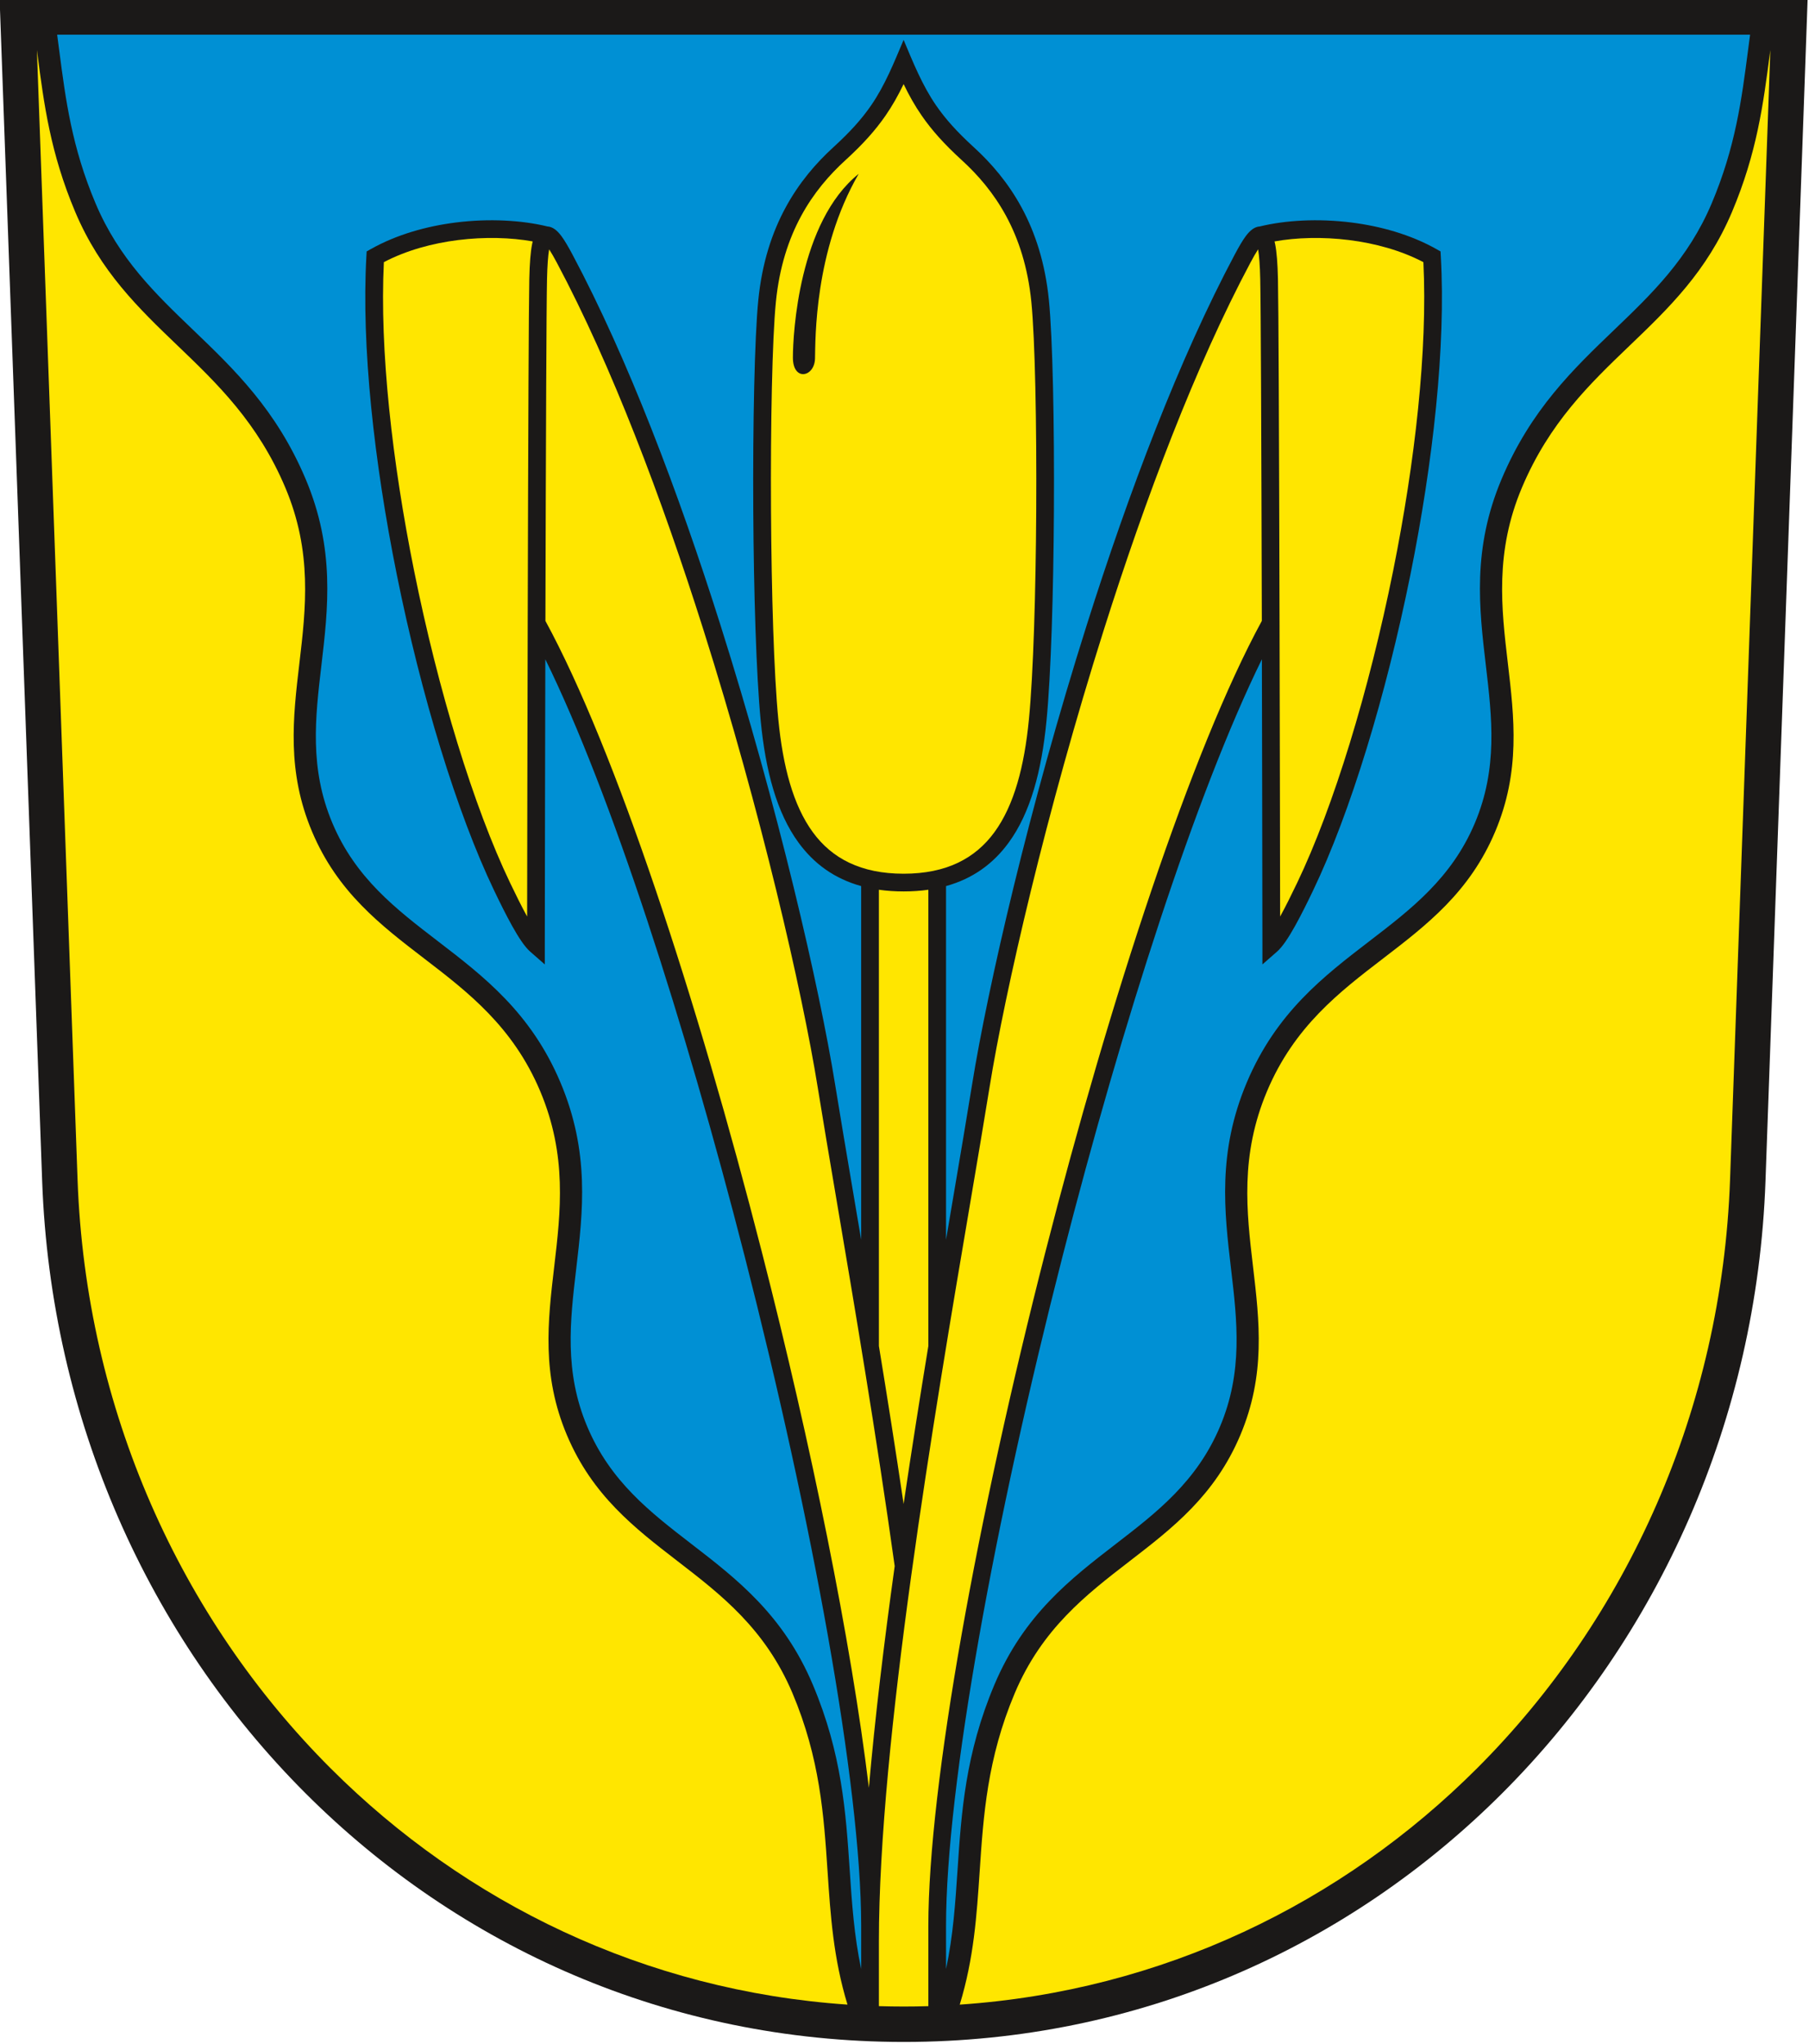
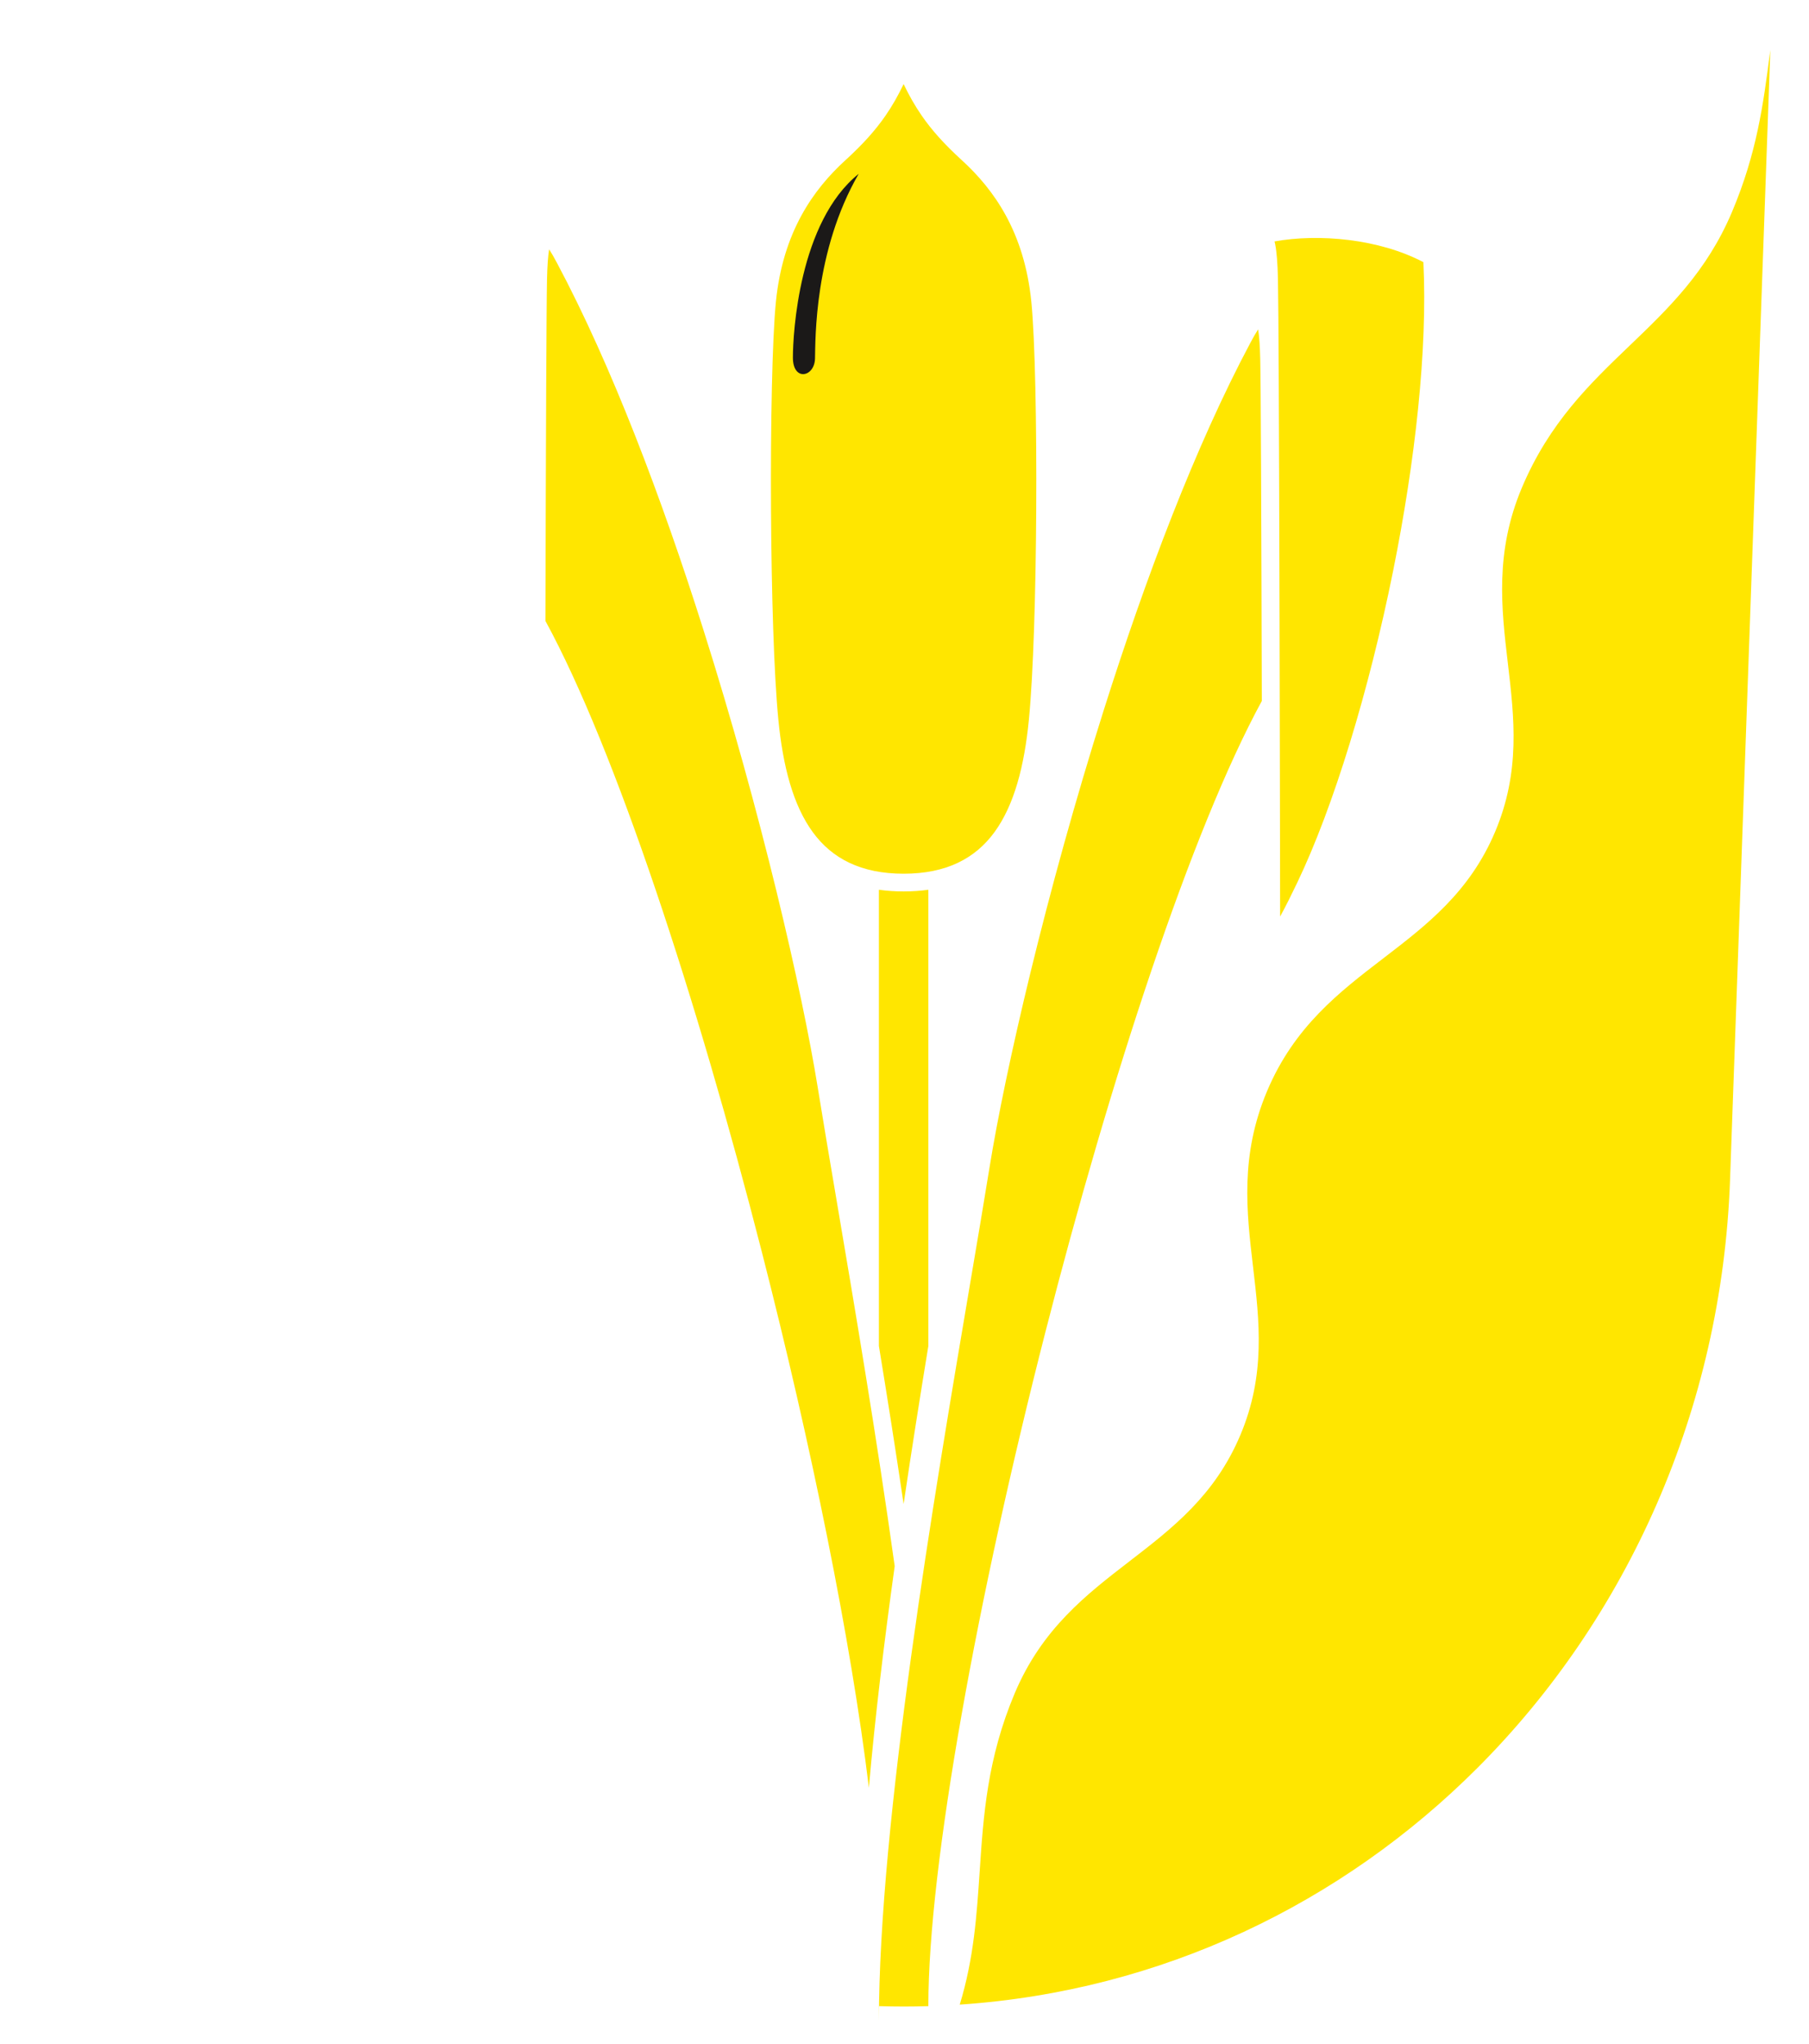
<svg xmlns="http://www.w3.org/2000/svg" xmlns:ns1="http://sodipodi.sourceforge.net/DTD/sodipodi-0.dtd" xmlns:ns2="http://www.inkscape.org/namespaces/inkscape" version="1.1" width="288" height="325.411" id="svg33" viewBox="0 0 288 325.411" ns1:docname="Wappen Lesse.svg" ns2:version="0.92.3 (2405546, 2018-03-11)">
  <defs id="defs37" />
  <ns1:namedview pagecolor="#ffffff" bordercolor="#666666" borderopacity="1" objecttolerance="10" gridtolerance="10" guidetolerance="10" ns2:pageopacity="0" ns2:pageshadow="2" ns2:window-width="1600" ns2:window-height="850" id="namedview35" showgrid="false" ns2:zoom="1.1473092" ns2:cx="164.37866" ns2:cy="219.60885" ns2:window-x="-8" ns2:window-y="-8" ns2:window-maximized="1" ns2:current-layer="svg33" />
  <g id="Layer1000" transform="matrix(0.829,0,0,0.829,-107.699,-204.558)">
-     <path d="m 129.969,250.135 -0.126,-3.521 h 347.212 l -0.125,3.521 -7.965,223.435 c -1.636,45.9 -20.534,87.566 -50.557,117.588 -29.508,29.507 -69.752,47.77 -114.921,47.77 -45.166,0 -85.4,-18.26 -114.903,-47.763 -30.023,-30.023 -48.924,-71.692 -50.575,-117.596 z" style="fill:#1b1918;fill-rule:evenodd" id="path10" ns2:connector-curvature="0" />
    <path d="m 303.449,414.559 c 8.19,0 13.737,-2.918 17.426,-7.956 3.813,-5.207 5.761,-12.713 6.633,-21.65 0.858,-8.797 1.315,-24.552 1.406,-40.083 0.097,-16.697 -0.23,-33.047 -0.937,-40.139 -0.666,-6.677 -2.451,-12.066 -4.848,-16.494 -2.389,-4.412 -5.399,-7.883 -8.518,-10.73 -3.337,-3.046 -5.735,-5.716 -7.701,-8.565 -1.306,-1.893 -2.41,-3.85 -3.462,-6.039 -1.052,2.189 -2.155,4.146 -3.461,6.039 -1.966,2.85 -4.364,5.52 -7.701,8.565 -3.119,2.846 -6.129,6.318 -8.518,10.73 -2.397,4.428 -4.183,9.818 -4.848,16.494 -0.707,7.092 -1.034,23.442 -0.936,40.139 0.09,15.532 0.548,31.287 1.406,40.083 0.872,8.937 2.82,16.443 6.633,21.65 3.689,5.038 9.236,7.956 17.426,7.956 z" style="fill:#ffe600;fill-rule:evenodd" id="path12" ns2:connector-curvature="0" />
    <path d="m 294.819,280.14 c -11.487,9.215 -12.633,30.674 -12.633,35.294 0,4.62 4.15,3.767 4.246,0.188 0.096,-3.579 -0.192,-20.63 8.387,-35.481 z" style="fill:#1b1918;fill-rule:evenodd" id="path14" ns2:connector-curvature="0" />
-     <path d="m 232.218,293.12 c -4.186,-0.753 -9.212,-0.901 -14.313,-0.263 -4.951,0.62 -9.947,1.98 -14.272,4.244 -0.825,16.869 1.596,38.364 5.809,59.285 4.633,23.012 11.422,45.29 18.432,59.923 1.058,2.208 2.209,4.549 3.272,6.474 0.007,-5.165 0.02,-13.483 0.039,-23.427 0.018,-9.839 0.043,-21.271 0.072,-32.812 0,-0.013 0,-0.026 0,-0.04 0,-0.013 0,-0.027 0,-0.04 0,-0.013 0,-0.026 0,-0.039 0.041,-16.492 0.092,-33.196 0.15,-45.789 0.047,-10.232 0.1,-17.763 0.155,-20.288 0.068,-3.051 0.246,-5.227 0.533,-6.682 0.038,-0.191 0.078,-0.372 0.122,-0.546 z" style="fill:#ffe600;fill-rule:evenodd" id="path16" ns2:connector-curvature="0" />
-     <path d="m 292.67,631.755 c -2.712,-8.872 -3.265,-17.146 -3.828,-25.59 -0.714,-10.704 -1.448,-21.69 -6.737,-34.217 -5.224,-12.371 -13.733,-18.933 -22.023,-25.327 -8.305,-6.404 -16.403,-12.65 -21.291,-24.226 -4.89,-11.582 -3.681,-21.856 -2.441,-32.392 1.24,-10.535 2.513,-21.346 -2.709,-33.712 -5.222,-12.366 -13.851,-18.989 -22.261,-25.442 -8.422,-6.463 -16.636,-12.767 -21.526,-24.348 -4.891,-11.582 -3.681,-21.857 -2.44,-32.392 1.24,-10.534 2.513,-21.346 -2.708,-33.711 -5.269,-12.478 -13.062,-19.953 -20.655,-27.236 -7.516,-7.208 -14.846,-14.239 -19.689,-25.707 -4.783,-11.326 -6.007,-20.726 -7.262,-30.364 -0.032,-0.243 -0.064,-0.487 -0.096,-0.731 l 7.807,216.972 c 1.588,44.138 19.744,84.187 48.582,113.025 25.894,25.894 60.41,42.746 99.278,45.399 z" style="fill:#ffe600;fill-rule:evenodd" id="path18" ns2:connector-curvature="0" />
    <path d="m 469.896,256.346 c -0.033,0.249 -0.065,0.497 -0.098,0.745 -1.255,9.638 -2.479,19.038 -7.262,30.364 -4.842,11.468 -12.172,18.499 -19.689,25.707 -7.593,7.283 -15.387,14.757 -20.655,27.236 -5.221,12.365 -3.948,23.176 -2.708,33.711 1.24,10.536 2.45,20.81 -2.44,32.392 -4.89,11.582 -13.104,17.885 -21.527,24.348 -8.409,6.453 -17.039,13.075 -22.26,25.442 -5.221,12.366 -3.949,23.177 -2.709,33.712 1.24,10.536 2.45,20.811 -2.441,32.392 -4.888,11.576 -12.986,17.822 -21.291,24.226 -8.291,6.394 -16.8,12.956 -22.023,25.327 -5.289,12.527 -6.022,23.512 -6.737,34.217 -0.564,8.446 -1.116,16.722 -3.83,25.595 38.903,-2.636 73.456,-19.497 99.371,-45.411 28.837,-28.837 46.99,-68.883 48.563,-113.018 z" style="fill:#ffe600;fill-rule:evenodd" id="path20" ns2:connector-curvature="0" />
    <path d="m 234.659,366.002 c 13.506,24.826 29.137,72.644 41.568,121.22 9.501,37.127 17.144,74.734 20.551,102.891 1.164,-13.424 2.925,-27.961 4.957,-42.57 -3.479,-24.95 -7.742,-50.098 -11.148,-70.19 -1.369,-8.074 -2.597,-15.32 -3.634,-21.752 -2.993,-18.56 -10.904,-52.971 -21.945,-87.87 -7.992,-25.261 -17.608,-50.729 -28.156,-70.528 -0.542,-1.018 -1.037,-1.89 -1.479,-2.563 -0.213,1.261 -0.35,3.147 -0.408,5.774 -0.056,2.534 -0.109,10.044 -0.155,20.235 -0.058,12.497 -0.109,29.015 -0.15,45.353 z" style="fill:#ffe600;fill-rule:evenodd" id="path22" ns2:connector-curvature="0" />
    <path d="m 298.701,417.638 v 87.623 c 1.597,9.759 3.217,19.998 4.747,30.347 1.53,-10.347 3.152,-20.586 4.749,-30.344 V 417.638 c -1.492,0.213 -3.072,0.323 -4.748,0.323 -1.675,0 -3.256,-0.11 -4.748,-0.323 z" style="fill:#ffe600;fill-rule:evenodd" id="path24" ns2:connector-curvature="0" />
-     <path d="m 298.701,632.052 c 1.589,0.048 3.183,0.074 4.785,0.074 1.577,0 3.147,-0.024 4.711,-0.071 v -15.378 c 0,-27.213 9.507,-78.784 22.475,-129.455 12.431,-48.576 28.062,-96.394 41.568,-121.22 -0.041,-16.338 -0.092,-32.857 -0.15,-45.353 -0.047,-10.191 -0.099,-17.7 -0.155,-20.235 -0.058,-2.627 -0.195,-4.513 -0.408,-5.774 -0.442,0.673 -0.937,1.545 -1.479,2.563 -10.548,19.799 -20.165,45.267 -28.156,70.528 -11.041,34.899 -18.953,69.31 -21.945,87.87 -1.037,6.432 -2.265,13.678 -3.634,21.752 -6.997,41.271 -17.611,103.877 -17.611,142.275 z" style="fill:#ffe600;fill-rule:evenodd" id="path26" ns2:connector-curvature="0" />
+     <path d="m 298.701,632.052 c 1.589,0.048 3.183,0.074 4.785,0.074 1.577,0 3.147,-0.024 4.711,-0.071 c 0,-27.213 9.507,-78.784 22.475,-129.455 12.431,-48.576 28.062,-96.394 41.568,-121.22 -0.041,-16.338 -0.092,-32.857 -0.15,-45.353 -0.047,-10.191 -0.099,-17.7 -0.155,-20.235 -0.058,-2.627 -0.195,-4.513 -0.408,-5.774 -0.442,0.673 -0.937,1.545 -1.479,2.563 -10.548,19.799 -20.165,45.267 -28.156,70.528 -11.041,34.899 -18.953,69.31 -21.945,87.87 -1.037,6.432 -2.265,13.678 -3.634,21.752 -6.997,41.271 -17.611,103.877 -17.611,142.275 z" style="fill:#ffe600;fill-rule:evenodd" id="path26" ns2:connector-curvature="0" />
    <path d="m 375.642,366.425 c 0.029,11.581 0.054,23.058 0.072,32.931 0.019,9.944 0.032,18.262 0.039,23.427 1.063,-1.925 2.214,-4.266 3.272,-6.474 7.01,-14.634 13.799,-36.911 18.432,-59.923 4.212,-20.921 6.633,-42.416 5.809,-59.285 -4.325,-2.264 -9.321,-3.624 -14.272,-4.244 -5.101,-0.638 -10.129,-0.49 -14.314,0.263 0.044,0.174 0.086,0.355 0.124,0.546 0.287,1.455 0.466,3.631 0.533,6.682 0.056,2.525 0.108,10.056 0.155,20.288 0.058,12.594 0.109,29.297 0.15,45.789 z" style="fill:#ffe600;fill-rule:evenodd" id="path28" ns2:connector-curvature="0" />
-     <path d="m 311.6,624.914 c 1.362,-6.414 1.781,-12.674 2.205,-19.032 0.735,-11.018 1.49,-22.326 7.085,-35.578 5.661,-13.408 14.613,-20.311 23.336,-27.038 7.861,-6.062 15.528,-11.975 19.979,-22.515 4.448,-10.534 3.302,-20.276 2.126,-30.266 -1.303,-11.067 -2.64,-22.425 3.024,-35.838 5.664,-13.413 14.743,-20.38 23.589,-27.169 7.974,-6.119 15.749,-12.086 20.198,-22.621 4.448,-10.535 3.301,-20.277 2.125,-30.266 -1.303,-11.066 -2.64,-22.424 3.023,-35.837 5.615,-13.299 13.721,-21.073 21.619,-28.648 7.204,-6.909 14.229,-13.647 18.725,-24.295 4.557,-10.792 5.745,-19.914 6.963,-29.269 0.136,-1.049 0.273,-2.1 0.41,-3.125 H 140.891 c 0.137,1.025 0.274,2.076 0.411,3.125 1.218,9.354 2.406,18.477 6.963,29.269 4.496,10.648 11.521,17.386 18.725,24.295 7.898,7.575 16.003,15.349 21.619,28.648 5.663,13.412 4.326,24.77 3.023,35.837 -1.176,9.99 -2.323,19.732 2.125,30.266 4.448,10.535 12.224,16.502 20.198,22.621 8.847,6.789 17.926,13.756 23.589,27.169 5.664,13.413 4.327,24.771 3.024,35.838 -1.176,9.99 -2.323,19.732 2.125,30.266 4.45,10.54 12.117,16.453 19.979,22.515 8.723,6.727 17.675,13.631 23.336,27.038 5.595,13.252 6.35,24.56 7.085,35.578 0.424,6.359 0.843,12.621 2.205,19.037 v -5.292 -3.147 c -0.045,-26.988 -9.492,-78.11 -22.368,-128.421 -11.468,-44.813 -25.639,-88.921 -38.29,-114.688 -0.021,9.176 -0.041,18.092 -0.056,25.984 -0.029,15.539 -0.046,27.11 -0.046,28.88 v 3.744 l -2.817,-2.469 c -1.034,-0.907 -2.234,-2.732 -3.456,-4.927 -1.187,-2.135 -2.385,-4.564 -3.463,-6.814 -7.126,-14.876 -14.012,-37.449 -18.698,-60.72 -4.345,-21.579 -6.806,-43.793 -5.826,-61.08 l 0.053,-0.929 0.817,-0.46 c 4.918,-2.763 10.672,-4.39 16.342,-5.1 6.359,-0.796 12.654,-0.436 17.564,0.766 0.954,0.051 1.829,0.709 2.672,1.842 0.633,0.85 1.335,2.06 2.112,3.518 10.678,20.043 20.373,45.7 28.409,71.1 11.079,35.019 19.034,69.645 22.051,88.361 0.951,5.9 2.22,13.385 3.634,21.726 0.442,2.604 0.897,5.294 1.364,8.057 v -67.918 c -5.154,-1.428 -9.067,-4.3 -12.014,-8.324 -4.212,-5.753 -6.342,-13.822 -7.271,-23.337 -0.876,-8.983 -1.342,-24.838 -1.433,-40.389 -0.097,-16.739 0.239,-33.219 0.963,-40.484 0.715,-7.176 2.643,-12.985 5.234,-17.77 2.6,-4.802 5.855,-8.562 9.222,-11.633 3.148,-2.873 5.389,-5.361 7.196,-7.98 2.69,-3.9 4.421,-8.27 6.252,-12.605 1.831,4.335 3.562,8.706 6.252,12.605 1.807,2.62 4.048,5.107 7.196,7.98 3.366,3.072 6.622,6.832 9.222,11.633 2.591,4.785 4.519,10.594 5.234,17.77 0.724,7.266 1.06,23.745 0.963,40.484 -0.091,15.552 -0.556,31.406 -1.433,40.389 -0.929,9.516 -3.059,17.585 -7.271,23.337 -2.946,4.024 -6.859,6.896 -12.014,8.324 v 67.921 c 0.467,-2.764 0.923,-5.454 1.365,-8.06 1.414,-8.341 2.683,-15.826 3.634,-21.726 3.018,-18.717 10.972,-53.342 22.051,-88.361 8.036,-25.399 17.731,-51.056 28.409,-71.1 0.776,-1.457 1.478,-2.667 2.112,-3.518 0.843,-1.133 1.718,-1.791 2.672,-1.842 4.909,-1.203 11.204,-1.562 17.564,-0.766 5.67,0.71 11.424,2.337 16.342,5.1 l 0.817,0.46 0.053,0.929 c 0.981,17.286 -1.481,39.501 -5.826,61.08 -4.685,23.272 -11.572,45.845 -18.698,60.72 -1.077,2.25 -2.275,4.679 -3.463,6.814 -1.222,2.196 -2.422,4.021 -3.456,4.927 l -2.817,2.469 v -3.744 c 0,-1.77 -0.017,-13.341 -0.046,-28.88 -0.015,-7.892 -0.034,-16.808 -0.056,-25.984 -12.65,25.767 -26.821,69.875 -38.289,114.688 -12.906,50.433 -22.369,101.681 -22.369,128.618 v 2.689 c 3e-4,0.086 10e-4,0.175 10e-4,0.261 z" style="fill:#0090d4;fill-rule:evenodd" id="path30" ns2:connector-curvature="0" />
  </g>
</svg>